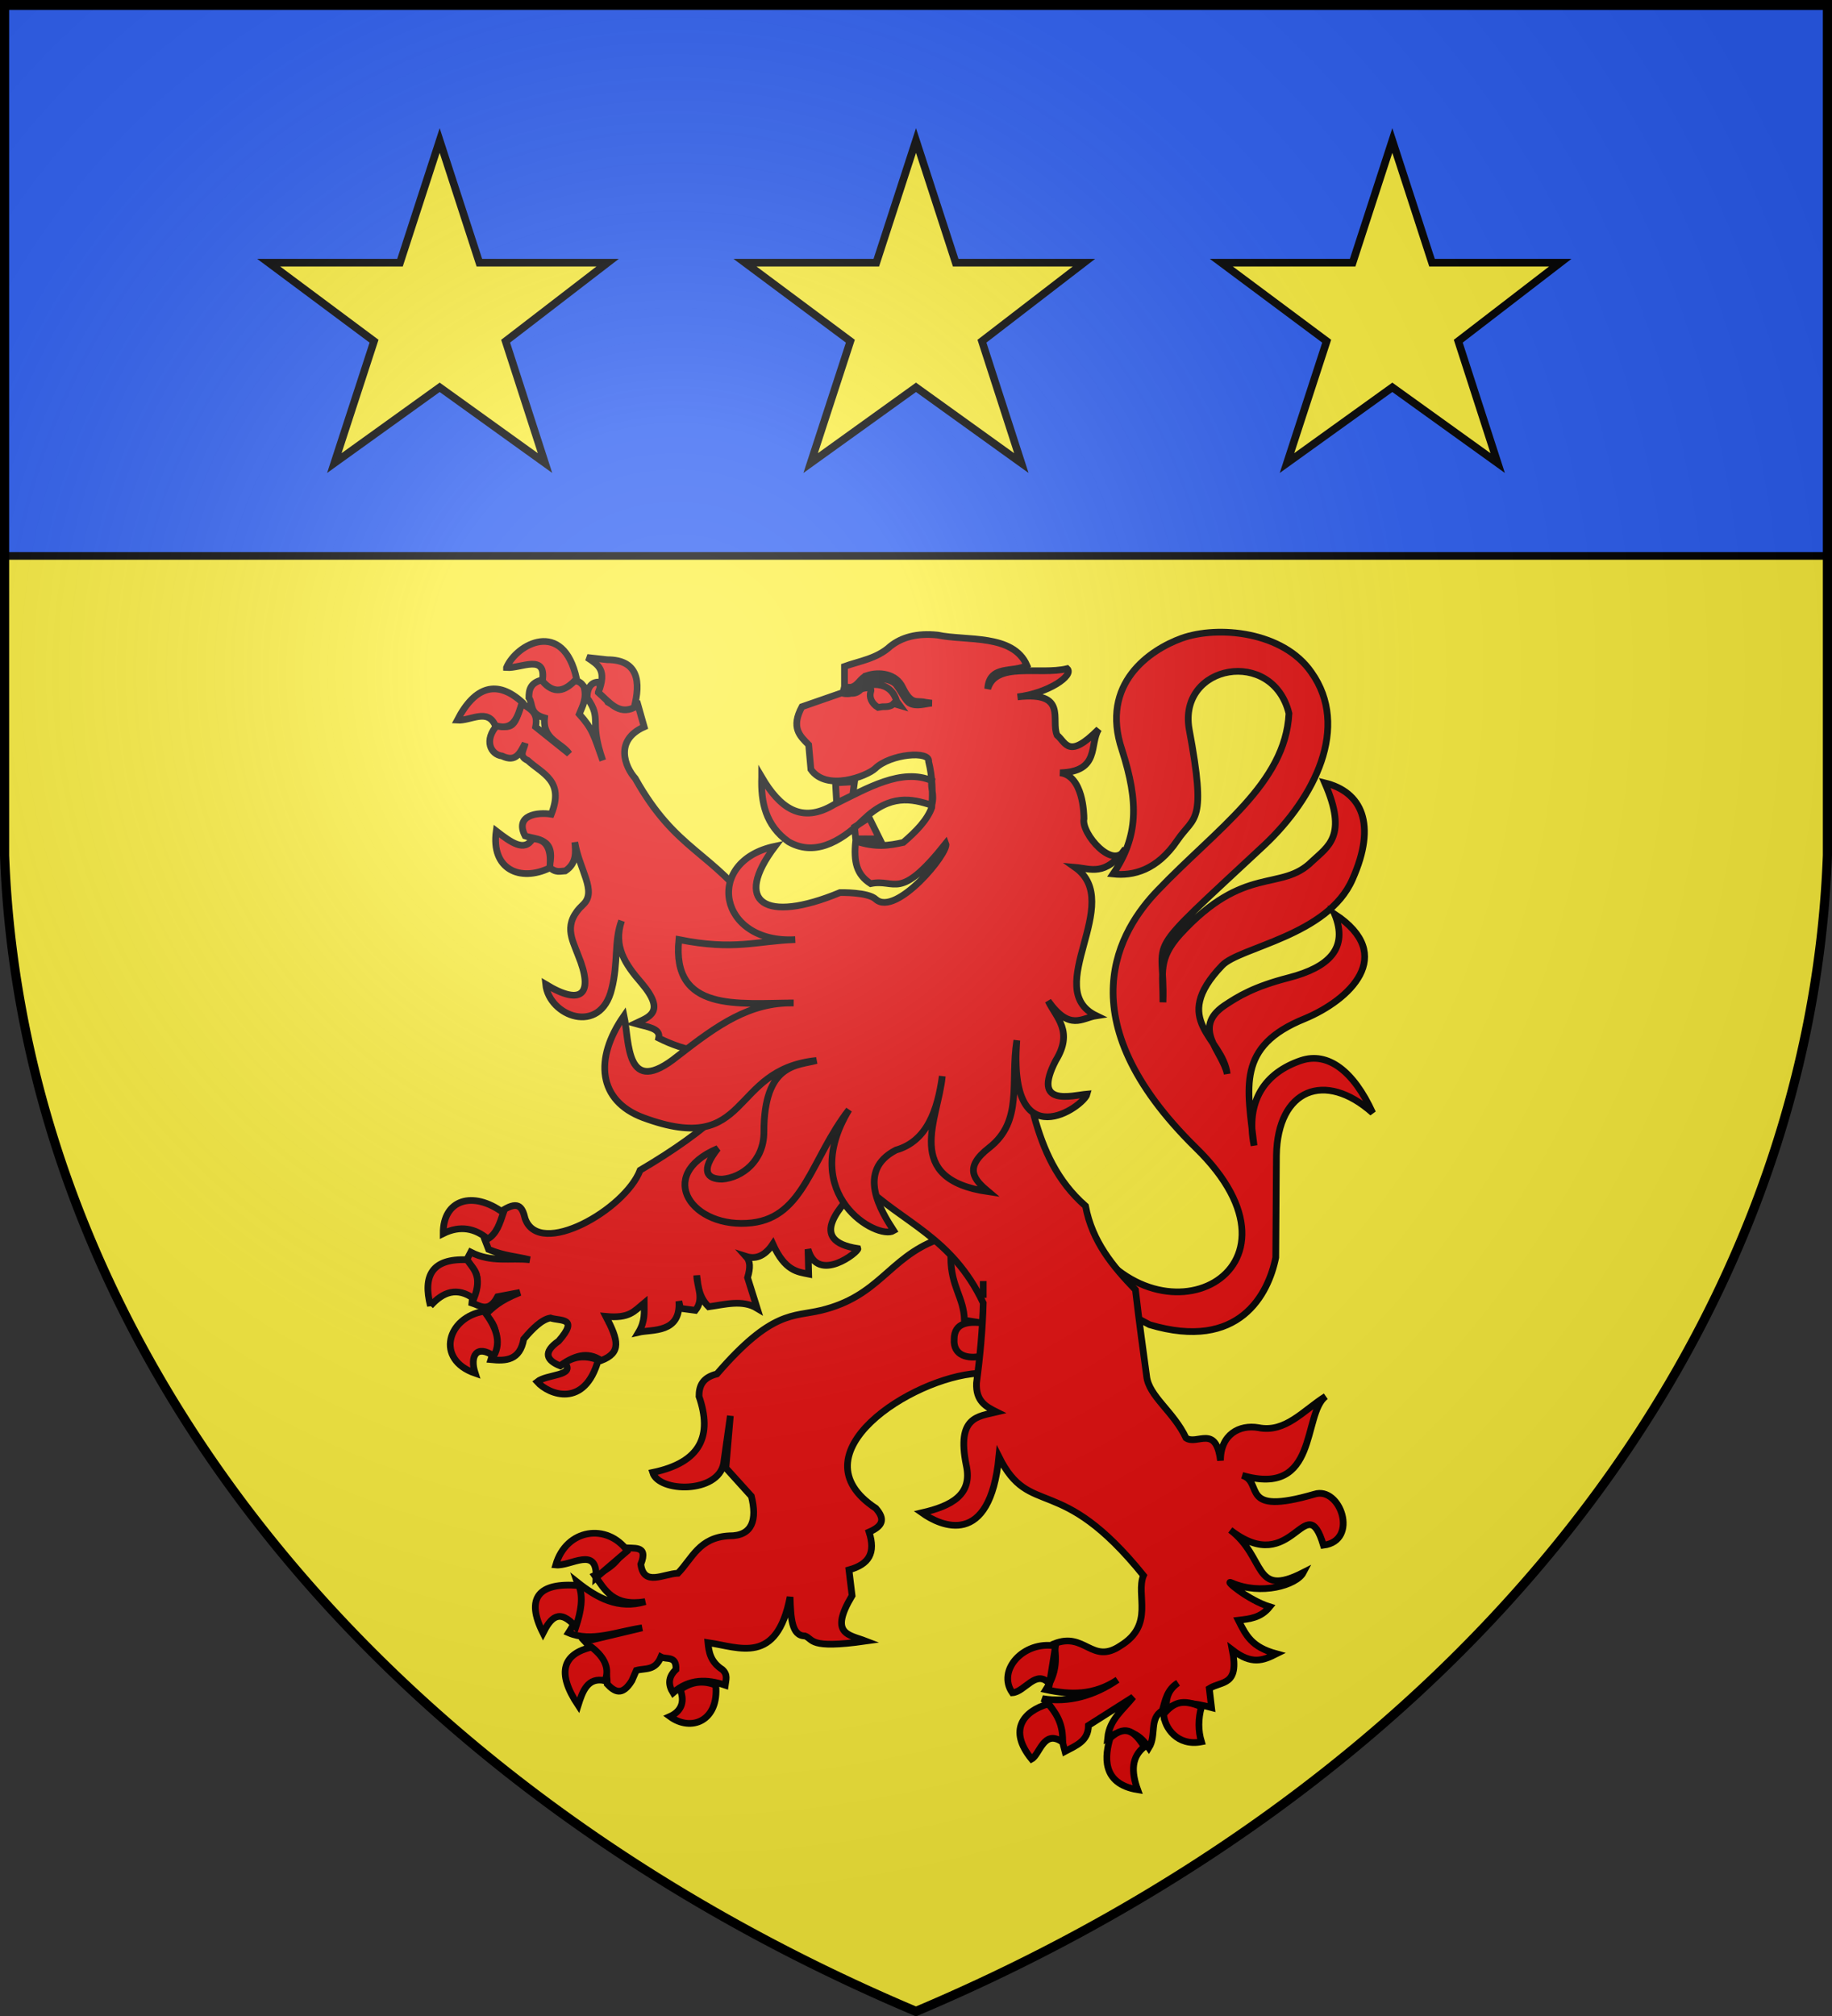
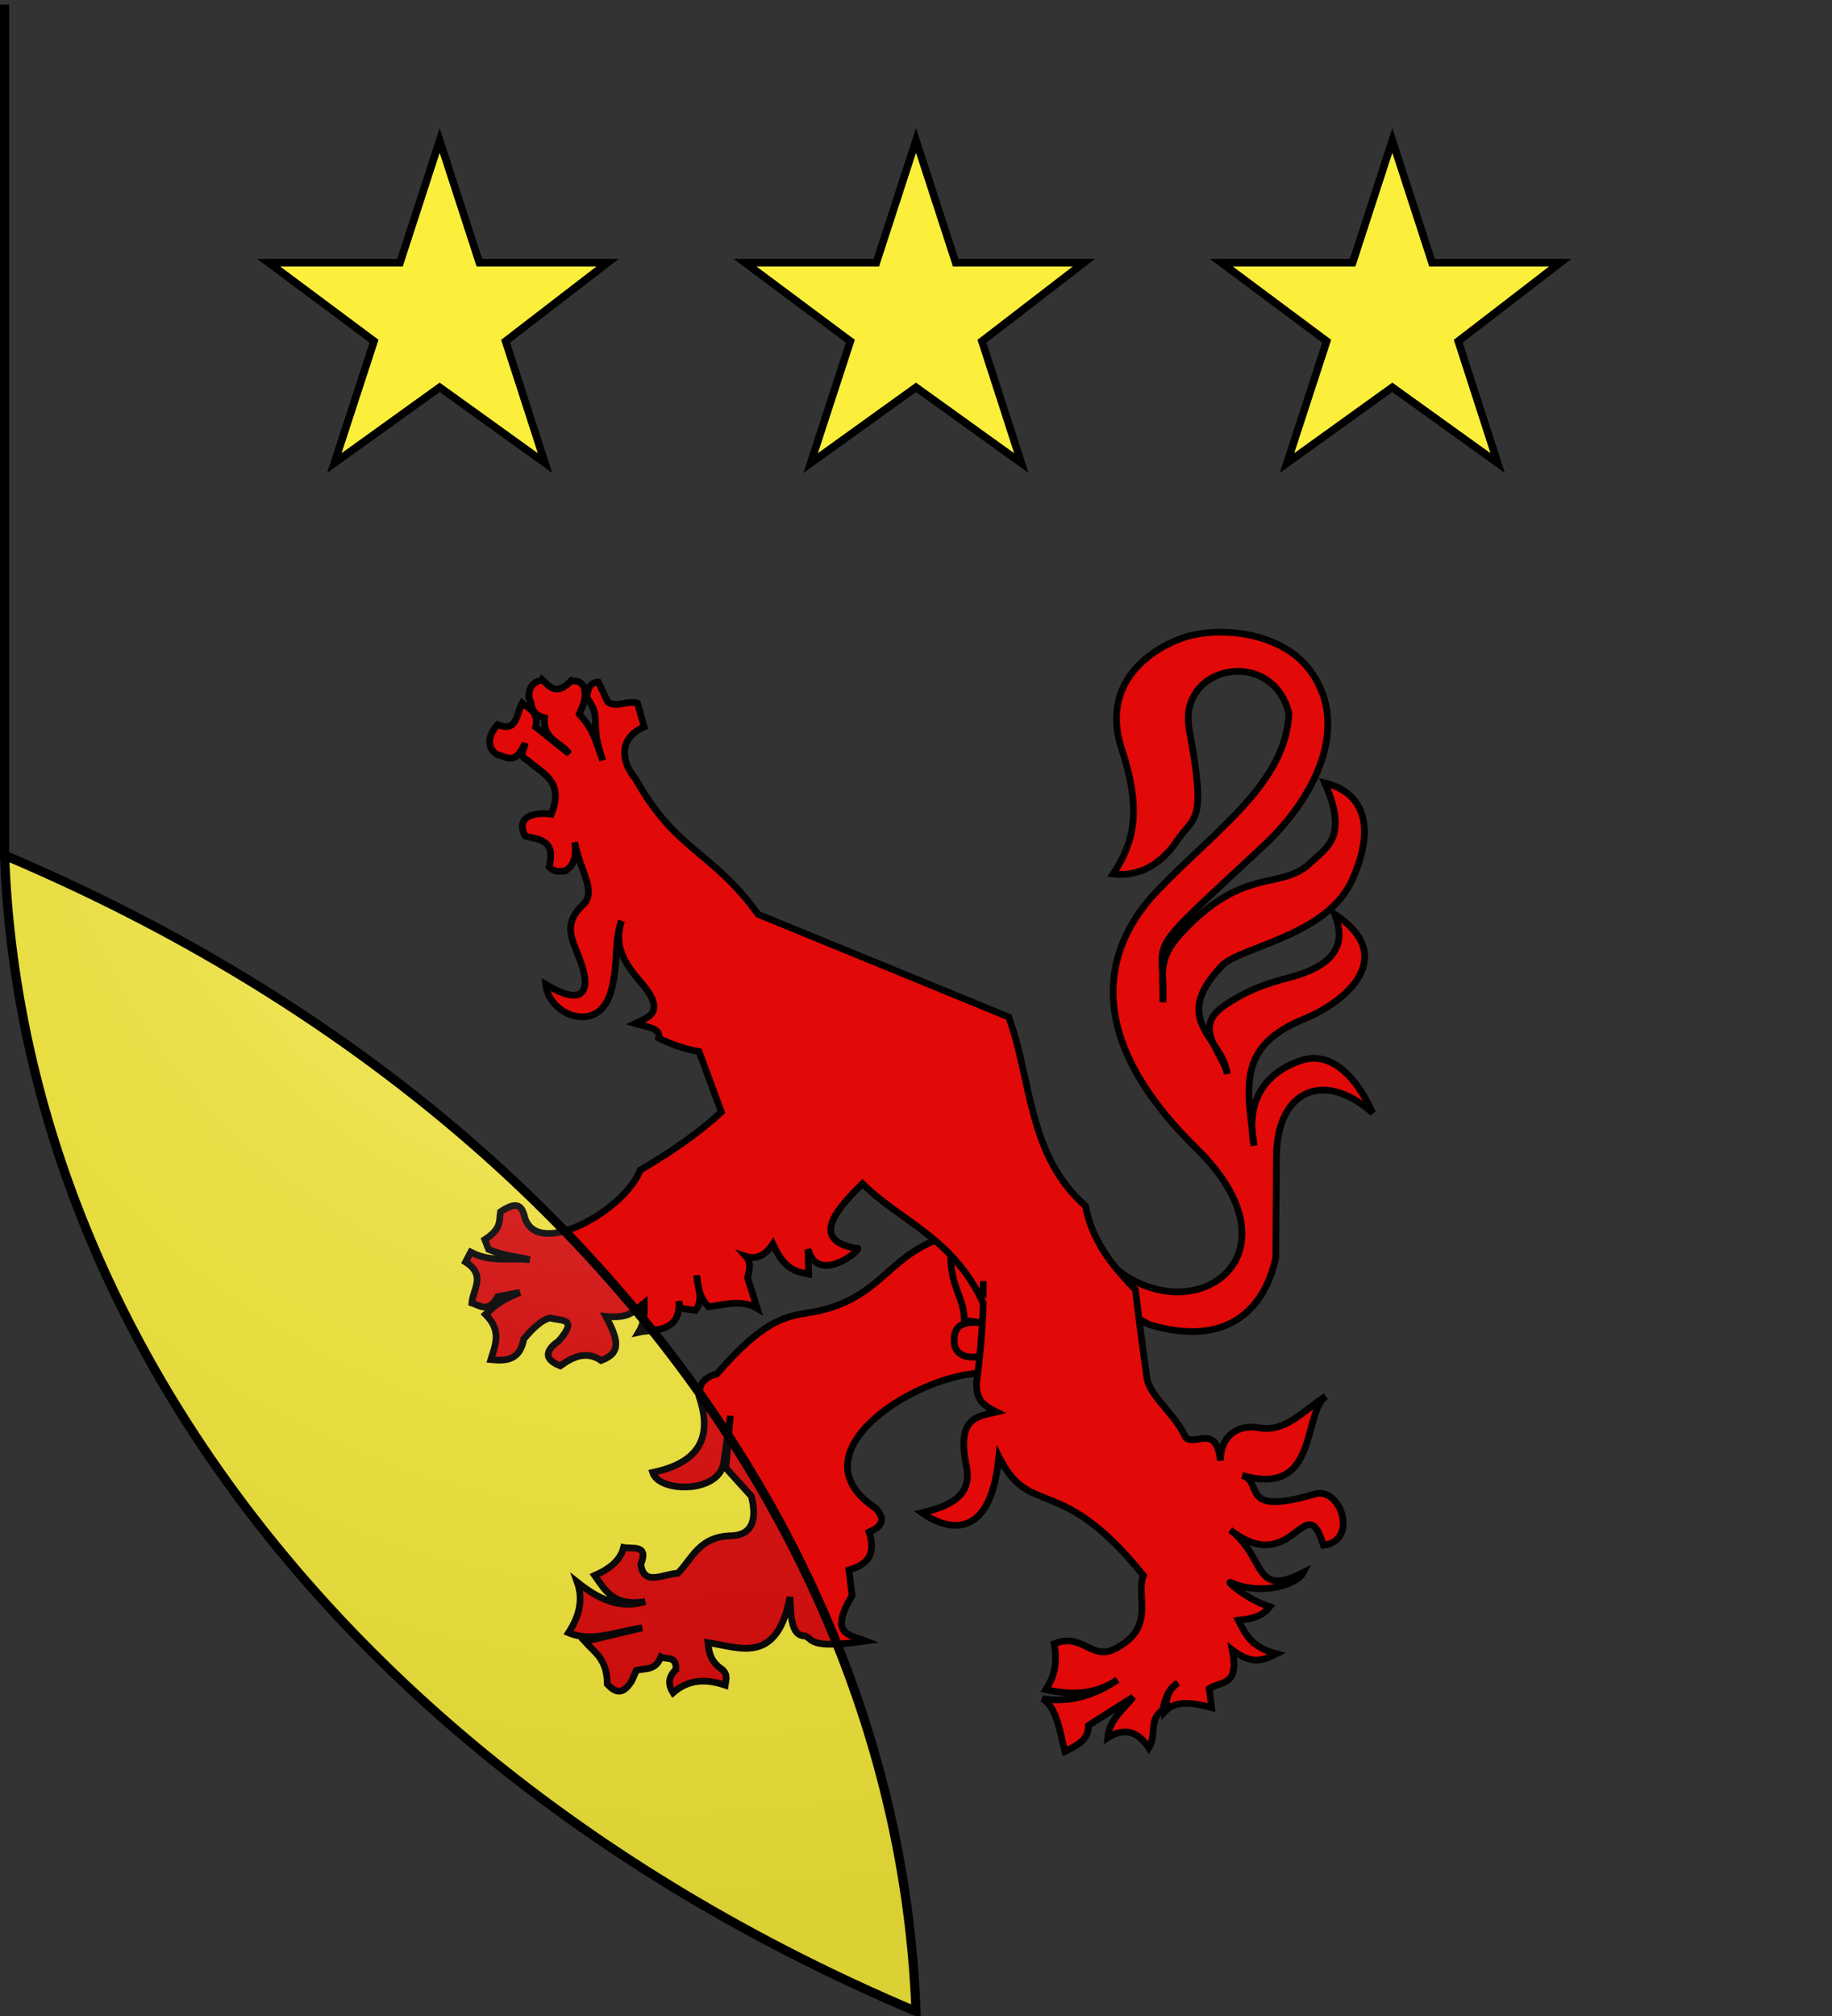
<svg xmlns="http://www.w3.org/2000/svg" xmlns:xlink="http://www.w3.org/1999/xlink" width="600" height="660" stroke="#000">
  <rect width="100%" height="100%" fill="#333333" stroke="none" />
  <defs>
    <radialGradient id="c" cx="221" cy="226" r="300" gradientTransform="matrix(1.35 0 0 1.35 -77 -85)" gradientUnits="userSpaceOnUse">
      <stop offset="0" stop-color="#fff" stop-opacity=".31" />
      <stop offset=".2" stop-color="#fff" stop-opacity=".25" />
      <stop offset=".6" stop-color="#666" stop-opacity=".13" />
      <stop offset="1" stop-opacity=".13" />
    </radialGradient>
  </defs>
  <g fill="#fcef3c">
-     <path id="b" d="M1.5 1.5h597V280A570 445 0 0 1 300 658.5 570 445 0 0 1 1.5 280Z" />
+     <path id="b" d="M1.5 1.5V280A570 445 0 0 1 300 658.5 570 445 0 0 1 1.5 280Z" />
  </g>
  <g stroke-width="2.5">
-     <path fill="#2b5df2" d="M1 2h598v180H1z" />
    <path id="a" fill="#fcef3c" d="m300 46 13 40h42l-33.4 25.7 12.9 39.9-34.5-24.8-34.5 24.8 13-39.9L244 86h43Z" />
    <use xlink:href="#a" x="-156" />
    <use xlink:href="#a" x="156" />
  </g>
  <g fill="#e20909" stroke-width="3">
    <path stroke-width="2.199" d="M354.493 402.162c23.969 41.781 78.724 14.147 37.163-26.388-43.247-42.514-24.702-71.614-12.461-84.295 19.278-20.157 41.781-34.89 42.954-57.907-5.278-21.697-36.357-16.126-32.692 5.131 5.864 31.3 1.686 28.22-3.885 36.43-6.597 9.749-14.44 11.728-21.037 10.995 8.283-12.241 8.43-23.456 2.932-40.608-7.33-21.77 9.236-32.839 19.571-36.577 11.948-4.251 33.205-2.199 42.44 11.142 12.755 17.885 1.027 41.121-15.319 56.514-41.928 39.069-32.399 28.44-33.278 51.53 0-9.822-1.686-14.147 5.644-22.283 21.257-23.163 32.985-13.634 43.247-23.896 5.131-4.838 11.728-8.283 4.105-25.655 12.021 2.932 17.152 13.414 9.089 31.519-8.063 18.618-37.017 22.21-42.734 28.294-17.372 18.178.22 23.456 1.686 35.477-1.466-7.33-11.728-14.953-.953-22.356 4.618-3.08 9.749-6.231 21.184-9.163 12.974-3.372 19.57-9.529 14.953-20.817 20.524 13.487 4.838 28.147-9.749 34.23-22.503 9.09-18.838 22.504-16.639 41.562-2.932-14.66 3.665-23.896 15.393-27.854 8.796-2.932 17.225 3.445 23.456 17.152-15.613-13.927-31.152-7.843-31.519 13.927l-.22 33.425c-2.419 11.948-11.875 30.786-41.341 21.99l-33.205-17.592 11.215-13.927Zm-47.572 3.665c-16.053 6.157-18.911 18.545-38.042 23.163-9.163 2.199-15.98-.147-34.085 20.817-4.691 1.173-5.864 3.885-5.864 7.33 4.398 12.754.733 21.623-15.173 24.922 1.979 6.597 21.403 6.963 23.236-2.932.22-1.466 2.199-15.613 2.199-15.613l-1.466 17.079 8.356 9.236c1.906 7.623.44 13.047-7.256 12.974-9.896.513-12.095 7.403-16.786 12.241-4.838.22-11.215 4.398-12.168-2.932 2.639-6.597-2.566-4.911-5.644-5.497-.953 4.031-4.398 6.963-9.456 9.162 3.372 4.764 6.084 10.262 16.566 8.576-8.796 2.639-15.833-1.246-22.283-6.377 2.199 6.23.293 11.728-2.859 16.566 7.55 3.225 15.98-.44 24.116-1.613l-18.765 4.471c3.225 3.592 7.33 5.791 7.33 13.928 2.419 2.565 4.911 4.031 8.063-1.1l1.466-3.372c2.932-.806 6.157.22 8.063-4.398 1.76.953 5.131-.586 4.911 4.105-2.712 2.566-2.492 5.131-.953 7.623 5.351-4.691 11.215-4.471 17.08-2.492.219-1.686.952-3.445-.954-5.131-3.958-2.566-4.398-5.864-4.691-8.796 10.262 1.466 22.503 7.55 26.901-14.953.22 6.89.513 12.754 4.838 12.754 2.932 1.026.953 4.398 19.938 1.686-5.498-2.126-12.095-2.126-4.472-14.88l-1.026-8.43c6.597-1.832 8.796-5.497 6.597-12.387 4.398-1.906 5.424-4.105 2.199-7.77-27.121-17.812 11.728-42.807 33.425-44.2l15.686-10.042-9.969-34.67-19.058.952Zm4.471 5.864c.074 9.749 4.252 12.9 4.472 20.524l7.99 1.246c-6.598-1.246-11.362-.513-11.362 4.984-.367 5.278 4.398 6.598 9.016 5.498 5.644-20.964-6.524-33.351-10.115-32.252Zm74.4 68.169c4.398 1.906 10.995.733 11.215 8.796-4.105 6.597-.953 7.33-1.173 10.995" />
    <path stroke-width="2.199" d="M177.62 222.577c-4.031.953-4.398 3.372-4.398 5.864 1.466 2.199 0 5.131 5.131 6.597-.733 7.11 5.57 8.063 8.063 11.728l-10.995-8.796c1.026-5.131-2.199-5.864-4.398-7.77-1.98 3.372-1.466 9.75-8.063 7.037-4.691 5.131-2.199 9.822 1.466 10.262 4.618 2.199 5.864-1.026 7.55-4.105-.22 1.906-2.419 4.105.88 5.571 4.764 4.398 12.094 6.597 7.696 17.592-4.398-.733-12.095.22-8.576 7.11 3.445 1.246 10.409.513 7.843 10.116 2.199 2.125 3.665 1.392 5.35 1.319 3.666-2.419 3.446-6.084 3.08-9.382 1.539 9.162 7.33 16.052 2.785 20.377-6.817 6.377-3.665 11.288-1.686 16.639 5.131 12.461 1.466 16.859-10.629 9.529 1.1 10.482 17.959 16.859 21.624 1.466 2.199-8.576.733-15.686 3.225-22.283-2.785 8.356 1.173 14.22 6.524 20.377 8.136 9.603 2.419 11.142-2.053 13.267 3.812 1.1 8.43 1.466 7.697 4.765 4.398 2.199 8.796 3.665 13.194 4.398l7.33 19.791c-6.597 6.157-15.393 12.461-26.608 19.058-4.911 12.9-33.058 28.954-37.676 15.833-.953-4.105-2.419-6.01-8.063-2.2-.513 2.86.513 5.425-5.131 9.09l1.246 3.225c5.131 2.126 9.09 2.272 13.487 3.372-6.45-.733-12.46 1.026-19.351-2.492l-1.686 3.225c6.817 4.398 2.419 8.796 2.053 13.414 2.565.806 5.497 3.445 8.429-2.053l7.33-1.392c-7.11 2.859-8.796 4.984-11.288 7.183 5.424 5.351 3.225 9.969 1.759 14.807 4.911.513 9.529.293 10.775-6.744 2.932-3.445 5.864-6.377 8.723-6.89 3.225 1.1 9.529-.293 2.712 7.55-5.351 3.738-3.885 6.377.513 8.136 4.398-3.225 8.796-4.91 13.414-1.759 6.67-2.565 5.644-6.597 1.54-14.44 7.769.733 9.235-1.686 12.534-4.398 0 3.005.366 5.937-1.833 9.602 4.398-1.026 13.927.44 13.194-10.188l.513 2.345 4.911.66c3.005-3.812.44-7.77.44-11.435.44 3.665.733 7.11 3.885 10.262 5.35-.733 11.068-2.419 15.906.513l-3.152-10.042c.953-3.298.953-5.35-.513-6.964 2.712.88 5.864.367 8.796-4.031 3.958 8.796 8.063 9.09 11.728 9.822l-.22-8.136c3.152 11.508 16.712.806 16.346-.22-16.859-2.566-5.864-13.927 1.466-21.257 13.194 12.9 29.32 17.372 39.582 39.069-.22 8.576-1.026 17.372-2.199 26.168-.293 6.084 3.225 7.843 6.597 9.529-6.084 1.466-13.194 1.466-9.969 17.372 2.2 9.749-4.91 13.414-14.513 15.613 6.157 4.398 22.283 11.728 25.215-18.325 10.262 20.524 19.791 4.691 47.352 38.849-2.639 6.377 3.738 16.126-7.55 23.016-9.382 6.304-11.582-4.691-21.697-.66.953 5.791.513 9.896-2.712 15.027 8.063 1.76 15.76 1.906 23.456-3.225-7.55 5.204-16.126 7.623-24.629 6.157 4.838 2.712 5.79 11.435 7.404 17.299 3.591-1.906 7.696-3.372 7.696-8.503l14.66-9.31c-3.298 4.179-7.77 7.33-8.356 13.341 5.79-3.664 10.042-1.832 13.487 3.299 2.566-4.105 0-9.529 4.398-12.168.953-3.225 1.466-6.89 5.131-9.089-4.105 2.932-3.665 6.084-4.031 9.09 3.298-3.52 9.602-2.493 15.026-1.027l-.733-6.23c4.105-2.566 9.896-.733 7.55-12.608 6.377 4.911 10.042 3.445 14.44 1.246-8.063-2.199-9.895-5.864-12.461-10.995 3.665-.44 7.33-.733 10.262-4.398-7.11-2.199-15.393-9.163-12.461-7.843 9.529 4.178 21.257.806 23.456-3.372-16.64 8.503-12.021-4.911-23.896-13.927 20.597 16.053 24.629-14.44 30.493 4.985 11.728-1.466 5.57-19.425-2.932-16.713-25.142 7.33-16.42-3.958-23.676-6.157 25.142 7.33 19.644-20.011 27.341-25.875-7.33 4.618-13.194 12.021-21.99 10.262-6.23-1.1-12.461 2.199-12.461 10.775-1.466-12.021-7.697-4.911-11.288-7.403-4.105-8.723-12.168-13.634-12.901-20.231-1.1-8.063-2.419-17.592-3.665-28.294-7.33-7.623-14.147-15.686-16.346-27.414-18.838-16.493-17.592-41.048-25.142-61.865l-82.096-33.645c-15.246-21.037-26.681-20.304-40.242-44.493-3.298-3.665-6.963-12.461 2.933-16.859l-2.2-7.77c-3.298-1.026-6.45 1.613-9.675-.293l-3.152-6.597c-2.199 0-3.665 1.76-3.665 5.131 5.131 7.33.44 6.963 5.131 20.524-2.932-8.283-3.298-10.262-7.697-15.173 1.1-2.712 2.566-5.131 1.54-9.016-1.906-2.566-2.859-1.466-4.105-1.98-4.911 5.205-7.11 1.98-9.529-.219Zm144.401 196.81v5.498-5.498Z" />
-     <path stroke-width="2.199" d="M195.945 226.682c2.932-7.403 0-9.016-3.665-11.435l6.597.733c10.262 0 10.995 7.33 8.796 15.686-5.131 2.42-8.063-1.759-11.728-4.984Zm-30.053-8.136c4.691.366 13.194-4.765 11.728 4.398 3.665 4.324 7.33 3.665 11.215-.733-4.325-19.792-19.718-11.362-22.943-3.666Zm-3.665 18.984c-2.566-5.79-8.063-1.466-12.461-1.759 5.864-11.361 13.194-13.194 21.257-5.864-1.466 4.691-2.639 9.529-8.796 7.623Zm17.812 46.619c-9.749 4.691-19.278.44-17.519-12.094 4.838 3.738 9.236 6.963 11.875 2.565 3.958 0 6.45 2.492 5.644 9.529Zm-20.304 121.458c-4.105-3.445-8.943-4.545-14.587-1.76-.073-11.214 9.749-14.146 19.718-6.816-1.173 3.445-2.2 6.89-5.131 8.576Zm-18.765 21.917c-2.492-9.75.367-15.613 12.021-15.1 1.906 2.932 5.204 5.131 2.2 12.754-5.425-3.958-10.116-2.272-14.221 2.346Zm17.592 1.759c3.665 4.838 5.864 9.749 3.152 14.66-5.644-3.885-7.916 0-6.084 5.644-13.194-4.544-9.09-18.398 2.932-20.304Zm26.388 16.859c3.885-2.492 7.33-2.199 10.995-.953-4.398 15.906-16.126 11.508-20.01 7.183 3.151-2.565 12.68-1.832 9.015-6.23Zm20.524 61.572c-6.597-9.09-20.01-7.33-23.456 4.618 4.911.513 13.707-6.45 13.194 4.178l10.262-8.796Zm-16.859 24.922c-5.498-6.304-8.283-2.932-10.775 1.98-5.79-11.509-1.466-16.64 11.728-15.54 1.54 3.738.733 8.429-.953 13.56Zm5.131 6.597c-9.162 2.199-11.728 8.063-4.398 19.058 1.466-4.691 3.152-9.31 8.796-8.063 1.466-3.665.293-7.33-4.398-10.995Zm29.027 13.927c1.759 4.398-.073 7.33-3.372 8.796 6.963 5.131 16.126 1.466 15.026-10.262-3.665-1.466-7.476-1.466-11.654 1.466Zm122.924-14.293-1.98 12.387c-4.397-4.984-7.989 2.639-12.167 2.932-5.131-7.33 3.665-17.152 14.147-15.32Zm2.346 31.519c.073-4.032-.66-8.063-4.765-12.535-8.063 2.346-13.194 8.503-5.424 18.032 2.712-1.466 3.958-9.969 10.189-5.498Zm15.54-1.393c5.643-5.058 8.502-1.173 11.214 2.858-4.178 3.299-4.398 7.99-2.199 14.074-12.168-1.979-10.629-11.508-9.016-16.932Zm29.905-10.189c-1.099 3.885-1.099 7.843 0 11.435-7.916 1.54-12.094-4.618-12.387-9.016 3.225-3.885 6.157-5.131 12.387-2.419ZM249.454 254.39c-.293 8.21 1.246 15.833 8.796 21.184 8.063 4.618 16.42.733 24.629-7.33 8.65-8.283 15.686-6.817 22.283-4.618.953-3.665-.44-5.35 0-8.063-9.969-4.178-20.964 2.419-31.885 7.77-10.849 6.597-17.959 1.026-23.823-8.943Zm38.63 20.231-3.446-6.964-4.764 3.08.366 3.884h7.843Zm-14.441-18.325 6.23-.367-.586 4.399-5.277 2.565-.367-6.597Zm30.493-6.964c.586-3.665-12.535-2.565-17.519 2.273-2.712 2.492-15.906 7.623-21.037.293l-.733-8.063c-2.932-2.932-5.864-5.644-2.199-12.461l13.927-4.838v-8.356c4.838-1.76 10.555-2.492 15.026-6.597 3.666-2.932 8.723-4.398 15.54-3.665 9.236 1.98 24.629-.513 29.173 9.895-4.324 2.566-12.314-.366-12.827 7.697 2.639-9.016 16.859-4.398 26.021-6.597 2.346 2.199-6.23 8.063-16.272 9.236 16.639-1.906 10.775 7.623 12.974 12.534 2.932 2.419 3.665 8.063 13.634-1.979-3.152 4.911.586 13.927-12.681 14.293 7.623.88 7.843 13.561 7.843 15.027-1.026 4.764 9.822 17.372 13.56 9.822-6.596 9.236-11.361 6.524-16.492 6.084 16.566 11.655-11.215 39.802 6.963 48.598-4.764.733-8.649 5.131-15.759-4.838 2.712 5.571 8.356 9.969 2.492 19.498-7.99 15.393 5.278 11.435 10.262 10.995-1.026 4.031-25.948 21.697-23.016-17.592-2.199 13.707 2.199 26.388-9.09 35.184-8.502 6.597-4.837 10.482-.22 14.367-28.44-4.105-16.345-23.896-15.099-37.823-1.54 10.995-4.911 21.257-15.173 24.189-13.194 6.817-4.765 20.157-.733 26.388-5.35 3.225-31.519-11.728-14.66-39.582-12.461 16.126-14.66 34.964-31.739 37.017-19.571 2.272-32.032-15.54-11.215-24.336-5.79 7.33-3.518 10.042 1.393 10.042 6.67-.513 13.707-6.084 13.707-15.393 0-22.723 10.995-21.697 17.226-23.456-28.954 2.932-21.11 31.885-56.808 18.692-14.66-5.498-16.126-19.205-6.23-33.352 1.832 8.576.366 27.121 17.591 13.194 13.194-10.262 23.53-17.592 37.97-17.372-18.105.073-40.022 3.152-37.603-20.744 18.325 3.665 25.362.44 38.116 0-25.215 1.466-30.053-25.655-6.597-30.566-13.927 18.398-3.445 25.435 21.257 15.173 0 0 9.236-.22 11.728 2.199 6.597 5.864 24.189-15.393 22.943-18.325-15.393 19.351-16.346 11.435-24.629 13.194-4.545-2.932-5.644-7.037-4.911-13.927 6.597 2.199 10.995 1.466 15.613.44 4.178-3.592 7.843-7.33 9.309-11.435.367-5.131.22-10.042-1.026-15.026Zm-25.069-23.089c5.204-2.932 12.608-3.665 14.587 3.299l1.026 1.392-1.979-.586c-.953 1.026-2.199 1.026-3.665 1.026l-1.466.22c-2.199-1.32-2.932-3.445-2.419-5.058.953-2.858-4.545-.293-6.084-.293Zm5.058-5.131c-2.419.733-2.859 3.225-5.351 3.885-1.246.073-2.199-.22-2.199-.22l-.513 2.199s1.246.367 2.712 0c3.152.22 3.885-2.932 6.157-4.031 2.639-.807 6.304-1.1 8.503 1.099 2.199 2.932 3.152 5.498 4.618 6.23 2.199 1.1 4.691.147 7.11-.073l-2.199-.293c-2.712-.733-4.398 1.173-7.33-4.838-2.199-4.691-7.843-5.13-11.508-3.958Z" />
  </g>
  <use xlink:href="#b" fill="url(#c)" stroke-width="3" />
</svg>